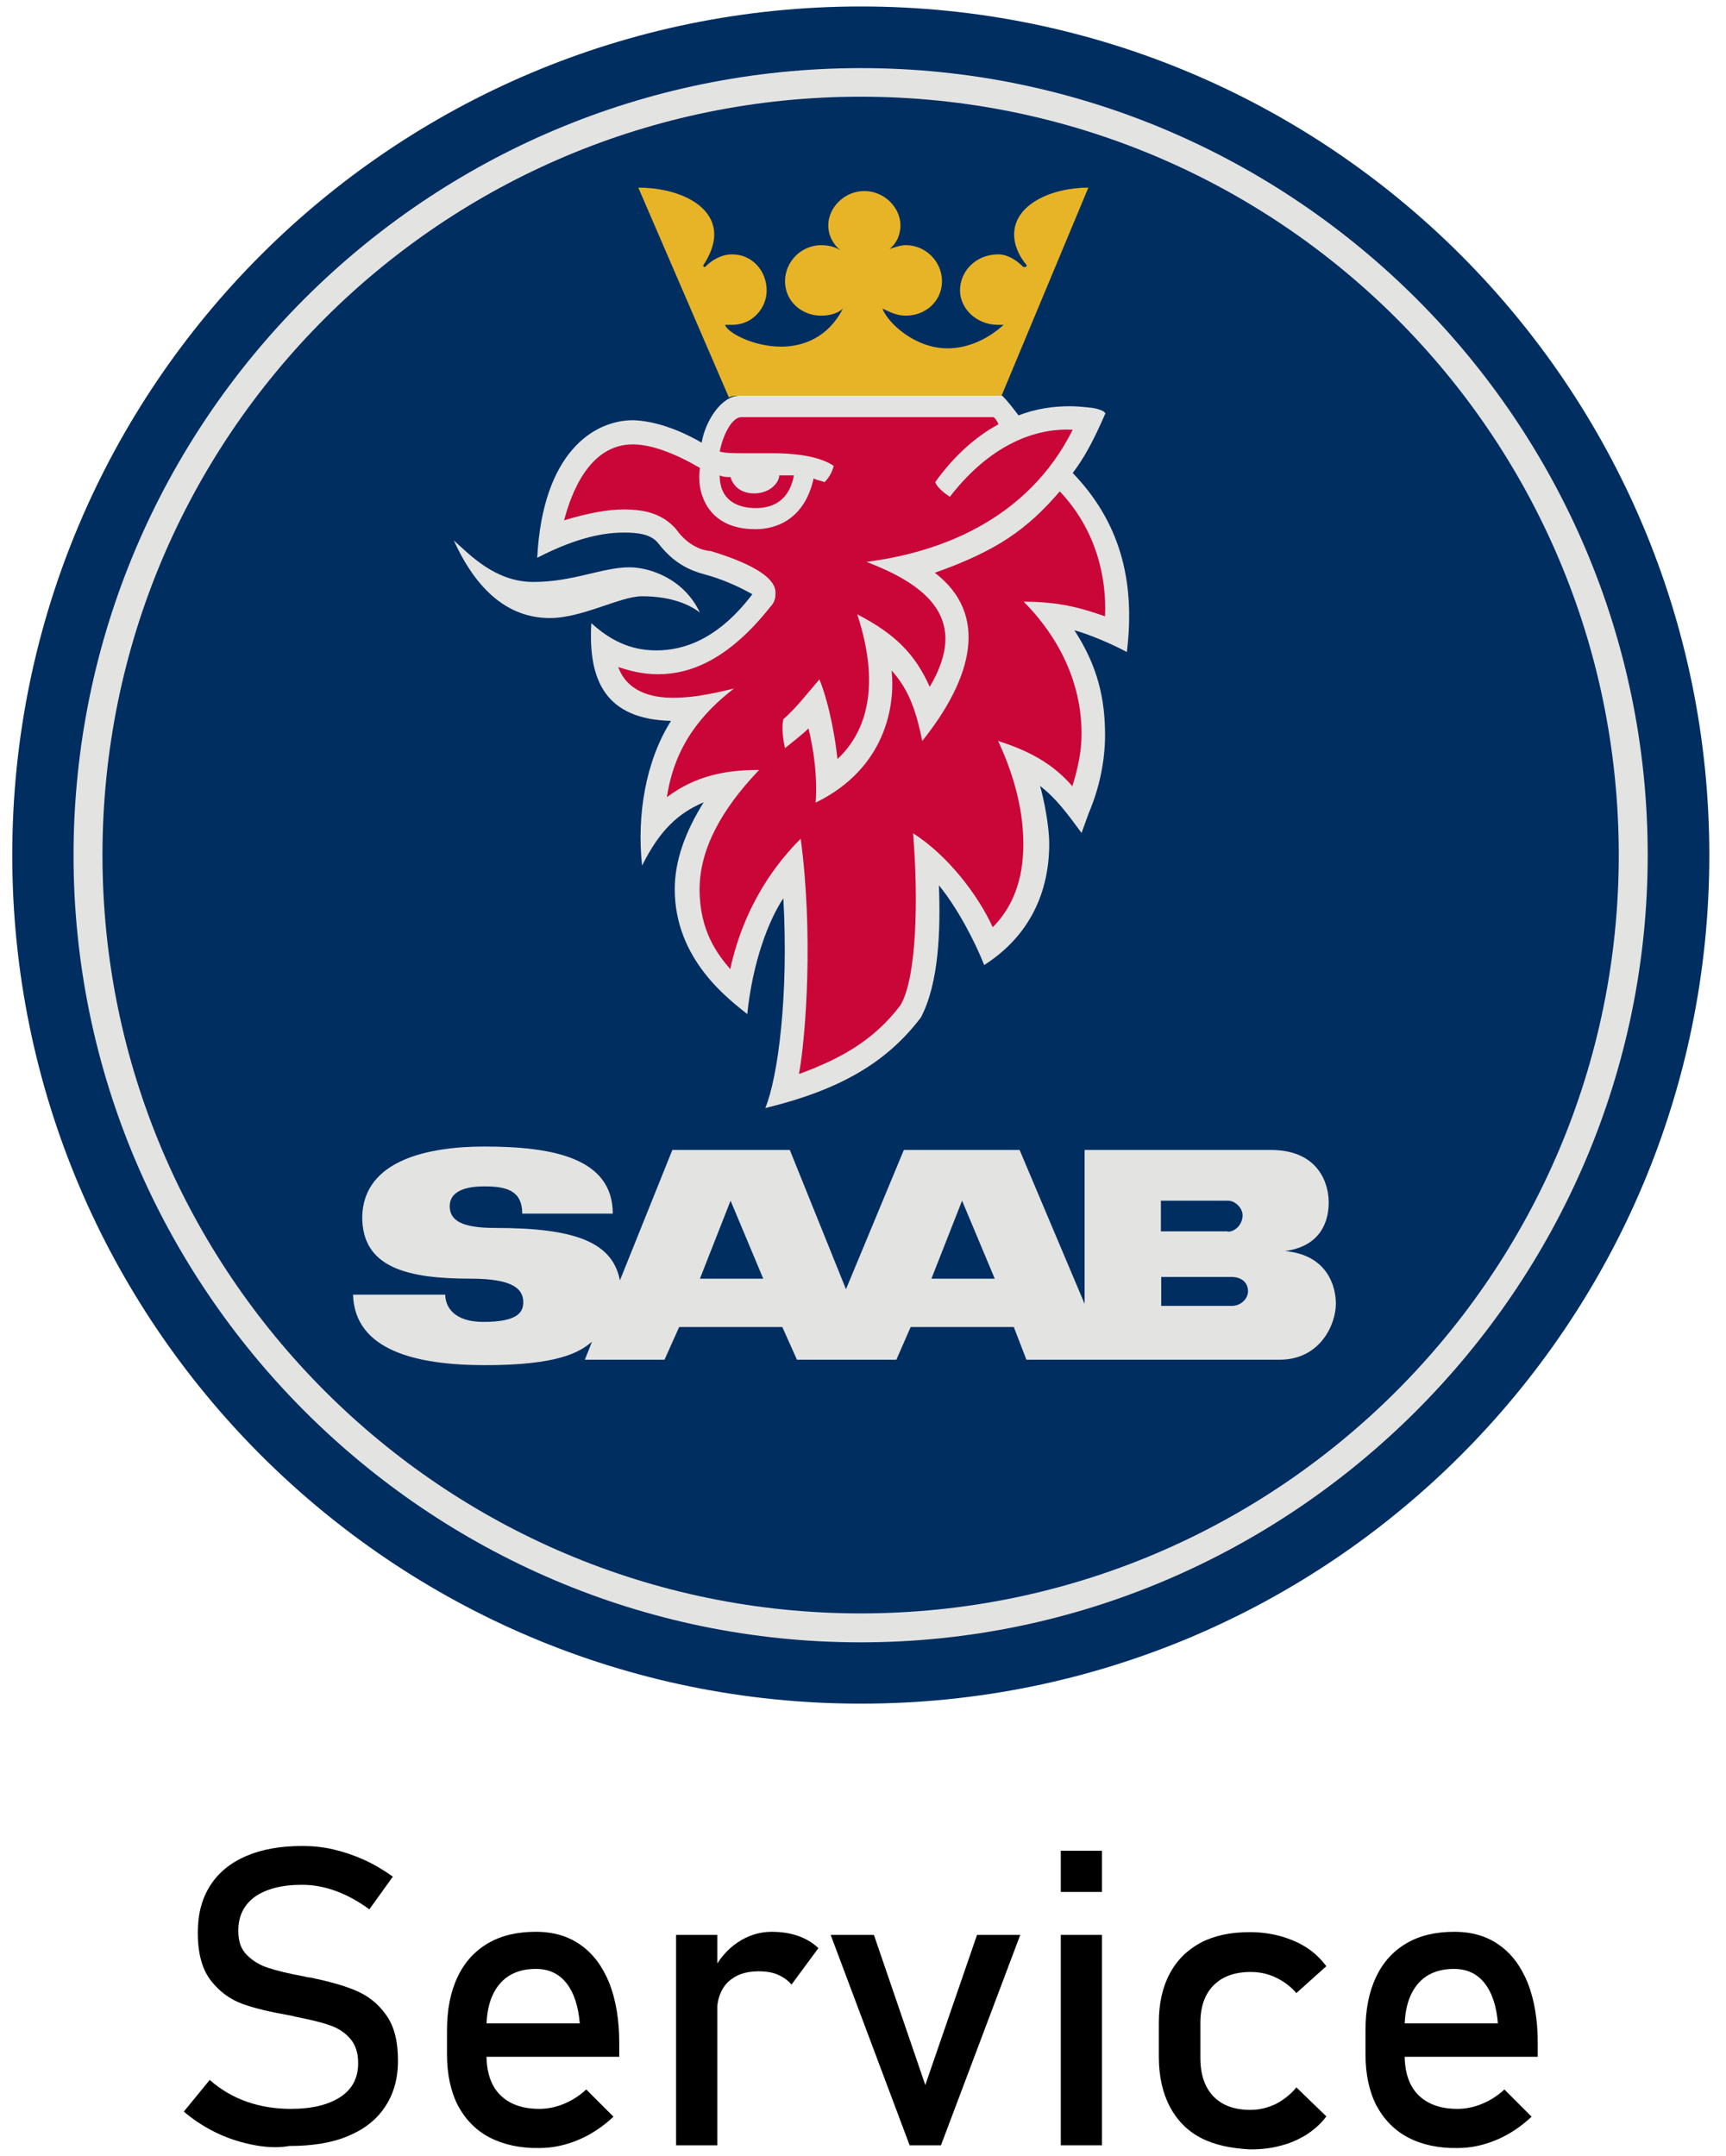
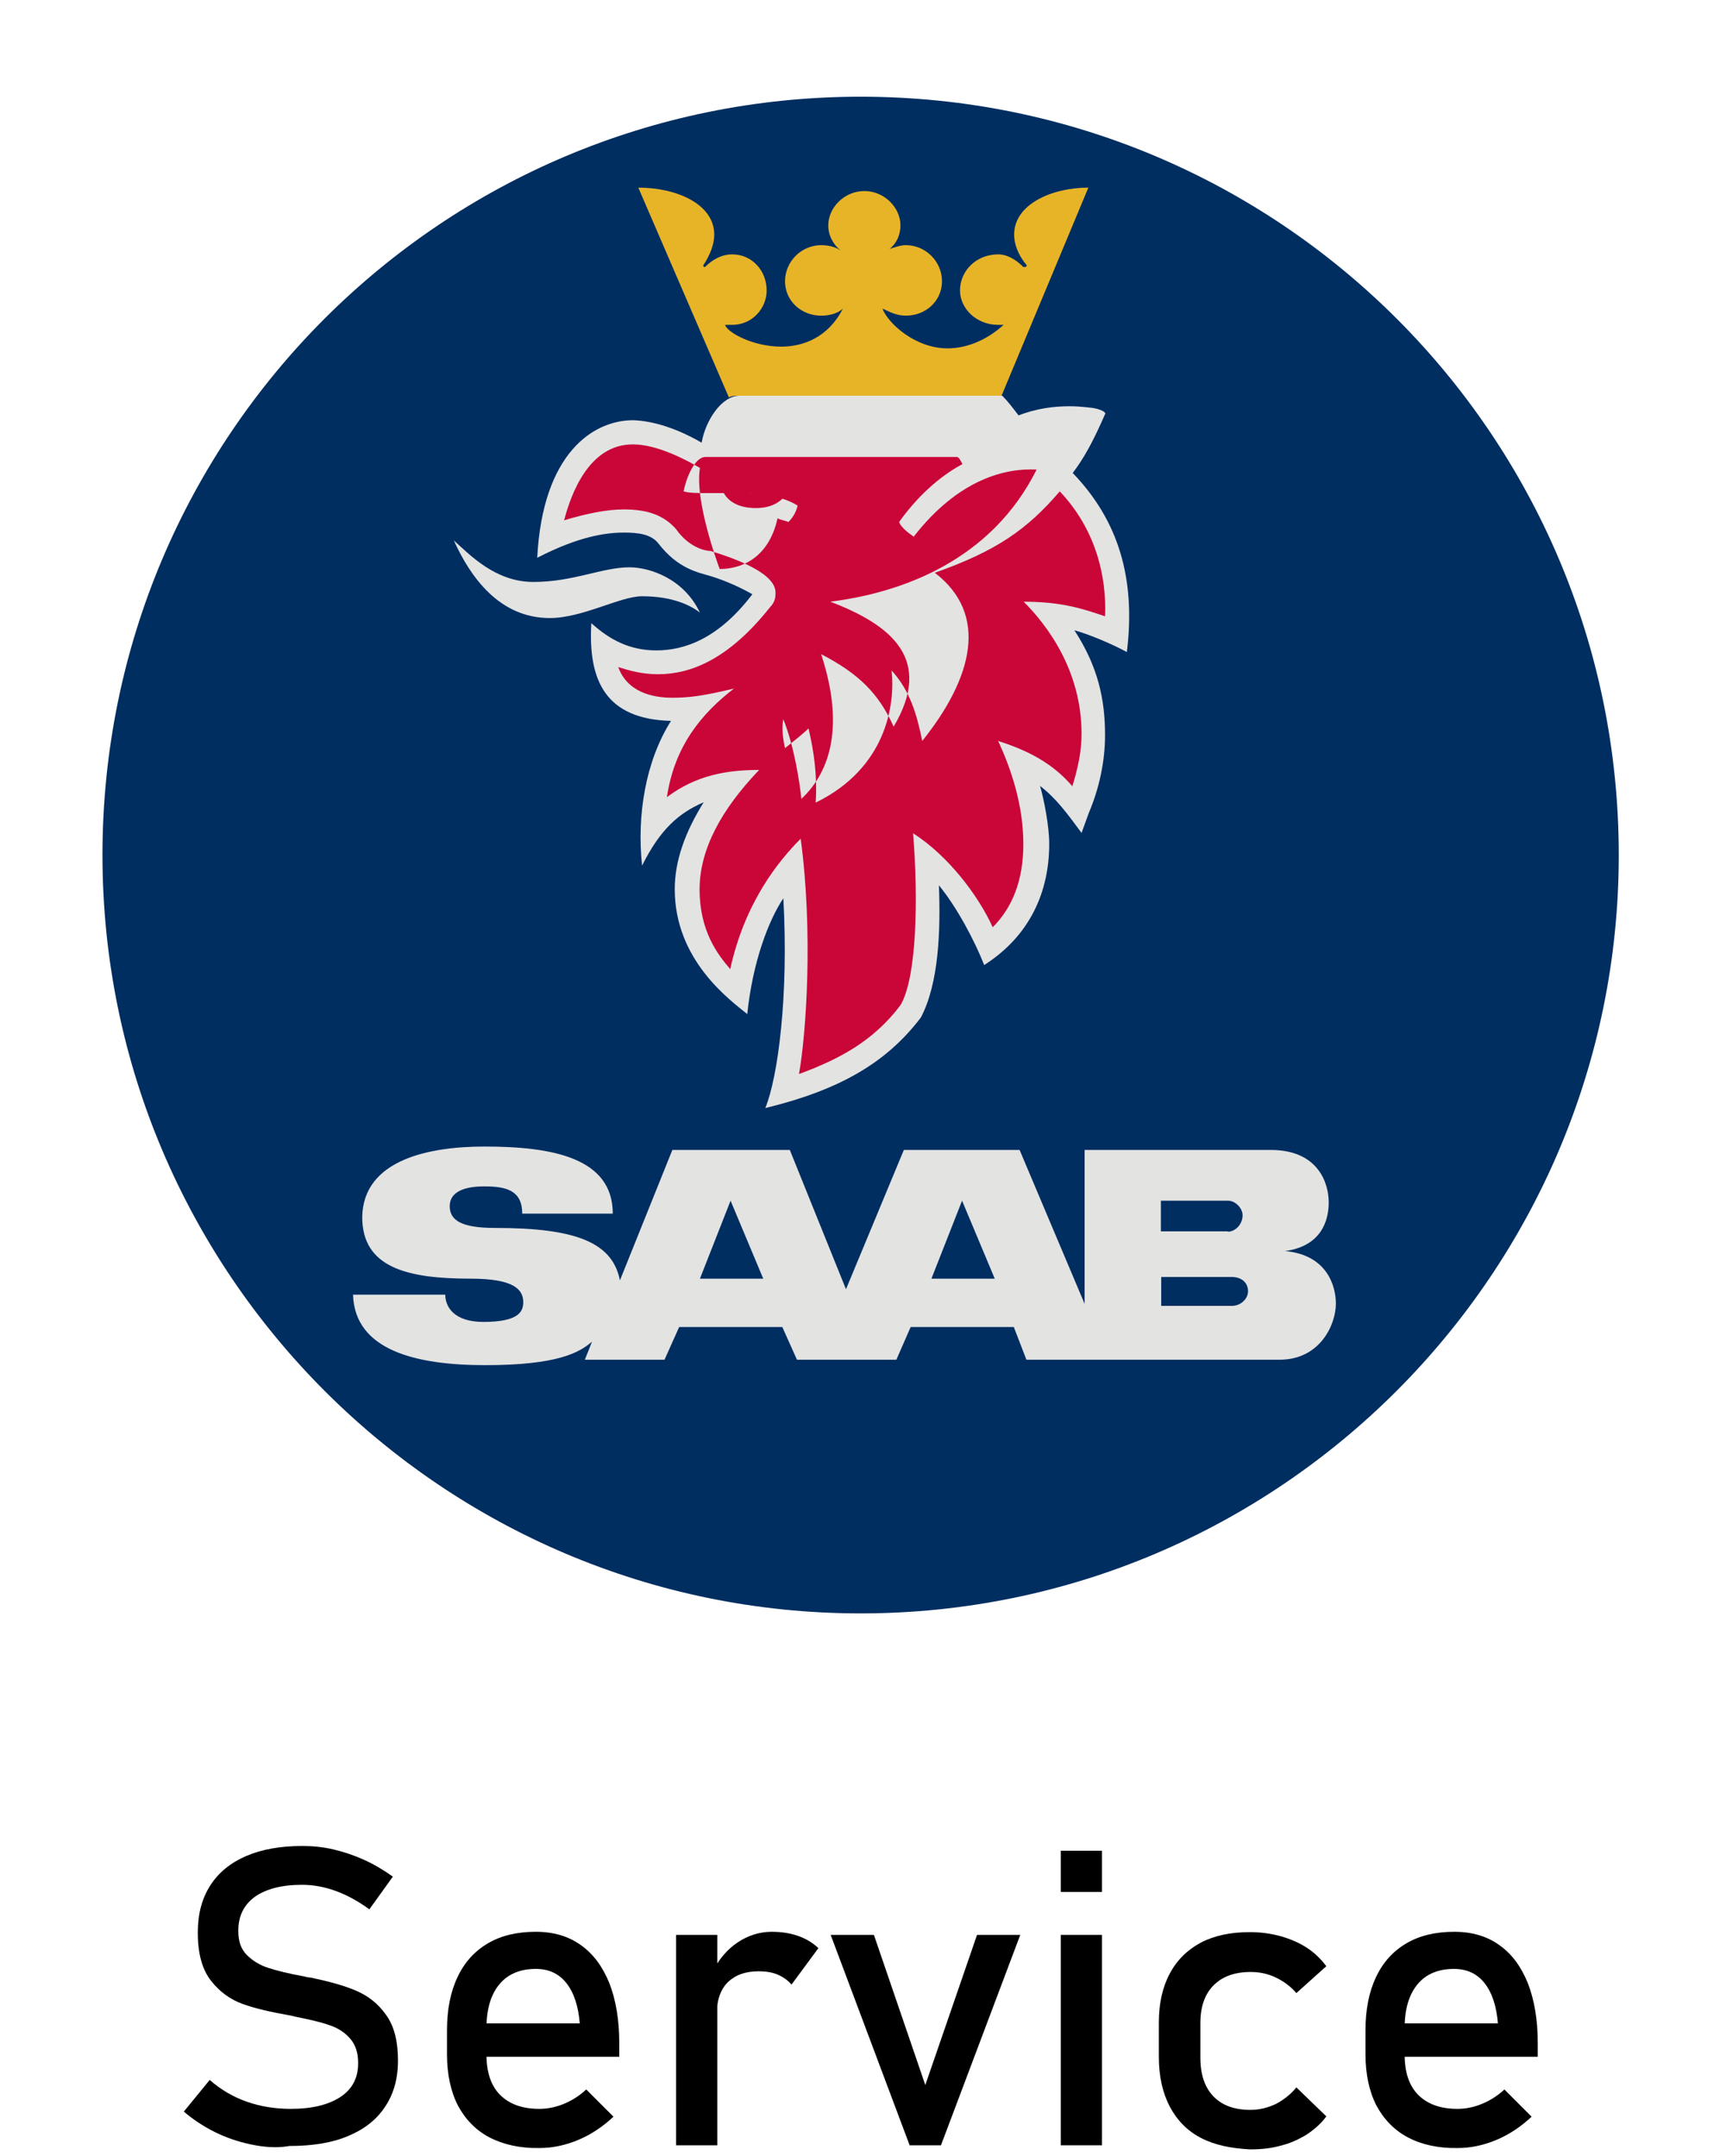
<svg xmlns="http://www.w3.org/2000/svg" version="1.2" baseProfile="tiny" id="Ebene_1" x="0px" y="0px" viewBox="0 0 507 633.2" overflow="visible" xml:space="preserve">
  <g>
    <path d="M73.5,629.7c-3.7-0.8-7.2-2-10.4-3.6c-3.2-1.6-6.3-3.6-9.1-6l7.6-9.3c3.3,2.9,6.9,5,10.9,6.4s8.3,2.1,12.9,2.1   c6.3,0,11.1-1.2,14.6-3.5s5.2-5.6,5.2-9.9v-0.1c0-3-0.8-5.4-2.4-7.2s-3.6-3.1-6.1-3.9c-2.5-0.9-5.7-1.6-9.6-2.4   c-0.1,0-0.2-0.1-0.4-0.1c-0.1,0-0.3,0-0.4-0.1l-0.9-0.2c-5.8-1-10.5-2.1-14.1-3.4c-3.6-1.3-6.7-3.5-9.3-6.8   c-2.6-3.3-3.9-8-3.9-14.1v-0.1c0-5.4,1.2-9.9,3.6-13.7c2.4-3.8,5.9-6.7,10.5-8.7s10.1-3,16.6-3c3.1,0,6.1,0.3,9.1,1s6,1.7,8.9,3   s5.8,3,8.6,5l-6.9,9.6c-3.3-2.4-6.6-4.2-9.9-5.4s-6.6-1.8-9.9-1.8c-5.9,0-10.5,1.2-13.8,3.5c-3.3,2.4-4.9,5.7-4.9,10v0.1   c0,3,0.8,5.3,2.5,7s3.8,3,6.3,3.8s6,1.7,10.5,2.5c0.2,0,0.3,0.1,0.4,0.1s0.3,0.1,0.4,0.1c0.2,0,0.4,0.1,0.7,0.1   c0.2,0,0.5,0.1,0.7,0.1c5.2,1.1,9.6,2.3,13.1,3.8s6.5,3.8,8.8,7.1c2.4,3.3,3.5,7.8,3.5,13.4v0.1c0,5.3-1.3,9.8-3.8,13.5   c-2.5,3.8-6.1,6.6-10.9,8.6c-4.7,2-10.5,2.9-17.2,2.9C81.2,630.9,77.2,630.5,73.5,629.7z" />
    <path d="M143.8,627.7c-4-2.1-7.1-5.3-9.3-9.4c-2.1-4.1-3.2-9.2-3.2-15v-7c0-6.1,1-11.3,3.1-15.7c2-4.3,5-7.6,8.9-9.9   c3.9-2.3,8.6-3.4,14.1-3.4c5.2,0,9.6,1.3,13.2,3.9c3.7,2.6,6.4,6.3,8.4,11.2c1.9,4.9,2.9,10.7,2.9,17.6v4h-41.7v-9.8h30.1   c-0.4-5-1.7-9-3.9-11.8c-2.2-2.8-5.2-4.2-9-4.2c-4.6,0-8.2,1.5-10.7,4.5s-3.8,7.3-3.8,12.8v7.9c0,5.1,1.3,9.1,4,11.8   s6.5,4.1,11.5,4.1c2.5,0,4.9-0.5,7.3-1.5s4.6-2.4,6.5-4.2l8,8c-3.1,2.9-6.5,5.2-10.3,6.8s-7.6,2.4-11.5,2.4   C152.8,630.9,147.9,629.8,143.8,627.7z" />
    <path d="M198.6,568.2h12.1V630h-12.1V568.2z M228.5,579.9c-1.6-0.7-3.5-1-5.7-1c-3.9,0-6.8,1.1-9,3.2c-2.1,2.1-3.2,5.1-3.2,8.8   l-1.3-11.9c1.9-3.7,4.4-6.6,7.4-8.6s6.4-3.1,10-3.1c2.8,0,5.4,0.4,7.7,1.2c2.3,0.8,4.3,2,6,3.6l-7.9,10.7   C231.5,581.6,230.1,580.6,228.5,579.9z" />
    <path d="M287,568.2h12.7L276.4,630h-9.2L244,568.2h12.7l15.1,44.1L287,568.2z" />
    <path d="M311.6,543.5h12.1v12.1h-12.1V543.5z M311.6,568.2h12.1V630h-12.1V568.2z" />
    <path d="M352.7,627.8c-4-2.1-7-5.2-9.1-9.2s-3.2-8.9-3.2-14.5v-10.2c0-5.6,1.1-10.4,3.2-14.3c2.1-4,5.2-7,9.1-9.1   c4-2.1,8.8-3.1,14.4-3.1c3.2,0,6.2,0.4,9.1,1.2c2.8,0.8,5.4,1.9,7.7,3.4s4.1,3.3,5.7,5.4l-8.8,7.9c-1.7-2-3.8-3.5-6.1-4.6   s-4.8-1.6-7.3-1.6c-4.7,0-8.3,1.3-10.9,3.9c-2.6,2.6-3.9,6.3-3.9,11.1v10.2c0,4.9,1.3,8.7,3.8,11.3c2.6,2.7,6.2,4,10.9,4   c2.6,0,5-0.6,7.4-1.7c2.3-1.2,4.4-2.8,6.1-4.9l8.8,8.5c-1.5,2.1-3.5,3.8-5.7,5.3c-2.3,1.4-4.8,2.6-7.7,3.3c-2.8,0.8-5.8,1.1-9,1.1   C361.5,630.9,356.7,629.9,352.7,627.8z" />
    <path d="M413.6,627.7c-4-2.1-7.1-5.3-9.3-9.4c-2.1-4.1-3.2-9.2-3.2-15v-7c0-6.1,1-11.3,3.1-15.7c2-4.3,5-7.6,8.9-9.9   c3.9-2.3,8.6-3.4,14.1-3.4c5.2,0,9.6,1.3,13.2,3.9c3.7,2.6,6.4,6.3,8.4,11.2c1.9,4.9,2.9,10.7,2.9,17.6v4h-41.8v-9.8H440   c-0.4-5-1.7-9-3.9-11.8s-5.2-4.2-9-4.2c-4.6,0-8.2,1.5-10.7,4.5s-3.8,7.3-3.8,12.8v7.9c0,5.1,1.3,9.1,4,11.8s6.5,4.1,11.5,4.1   c2.5,0,4.9-0.5,7.3-1.5c2.4-1,4.6-2.4,6.5-4.2l8,8c-3.1,2.9-6.5,5.2-10.3,6.8s-7.6,2.4-11.5,2.4   C422.5,630.9,417.6,629.8,413.6,627.7z" />
  </g>
  <g>
-     <path fill-rule="evenodd" fill="#002E61" d="M502.1,251.1c0-137.6-111.6-249.2-249.2-249.2C115.2,1.9,3.6,113.5,3.6,251.1   c0,137.6,111.6,249.2,249.2,249.2C390.5,500.4,502.1,388.8,502.1,251.1L502.1,251.1z" />
-     <path fill-rule="evenodd" fill="#E3E3E2" d="M252.9,20C379.9,20,484,123.6,484,251.1c0,127-104.2,231.2-231.2,231.2   c-127.5,0-231.2-104.2-231.2-231.2C21.7,123.6,125.3,20,252.9,20L252.9,20z" />
    <path fill-rule="evenodd" fill="#002E61" d="M475.5,251.1c0-123.3-99.9-222.7-222.7-222.7c-122.8,0-222.7,99.4-222.7,222.7   c0,122.8,99.9,222.7,222.7,222.7C375.6,473.8,475.5,373.9,475.5,251.1L475.5,251.1z" />
    <path fill-rule="evenodd" fill="#E3E3E2" d="M133.3,158.7c4.8,4.3,12.2,12.2,23.4,12.2c11.7,0,20.2-4.3,28.2-4.3   c5.8,0,15.9,3.2,20.7,13.3c-2.7-2.1-8-4.8-17-4.8c-6.4,0-17.5,6.4-27.1,6.4C146.6,181.5,138.1,169.3,133.3,158.7L133.3,158.7z" />
    <path fill-rule="evenodd" fill="#E8B427" d="M214.1,116.7l-26.6-61.6c11.2,0,22.3,4.8,22.3,13.8c0,2.7-1.1,5.8-3.2,9   c0,0.5,0,0.5,0.5,0.5l0,0c2.1-2.1,4.8-3.7,8-3.7c5.8,0,10.1,4.8,10.1,10.6c0,5.3-4.3,10.1-10.1,10.1c-0.5,0-1.6,0-2.1,0   c0.5,2.1,8,6.4,16.5,6.4c6.4,0,13.8-2.7,18.1-11.2c-1.6,1.6-4.3,2.1-6.4,2.1c-5.8,0-10.6-4.3-10.6-10.1s4.8-10.6,10.6-10.6   c2.1,0,4.3,0.5,5.8,1.6c-2.1-1.6-3.7-4.3-3.7-7.4c0-5.3,4.8-10.1,10.6-10.1c5.8,0,10.6,4.8,10.6,10.1c0,2.7-1.1,5.3-3.2,6.9   c1.6-0.5,3.2-1.1,4.8-1.1c5.8,0,10.6,4.8,10.6,10.6s-4.8,10.1-10.6,10.1c-2.7,0-4.8-1.1-6.9-2.1c1.6,4.3,9.6,11.7,19.1,11.7   c5.3,0,11.2-2.1,16.5-6.9c-0.5,0-1.1,0-1.6,0c-6.4,0-11.2-4.8-11.2-10.1c0-5.8,4.8-10.6,11.2-10.6c2.7,0,5.3,1.6,7.4,3.7   c0,0,0,0,0.5,0c0,0,0.5,0,0.5-0.5c-2.7-3.2-3.7-6.4-3.7-9c0-9,11.2-13.8,21.8-13.8l-25.5,61.1h-77.1   C216.2,116.2,215.1,116.2,214.1,116.7L214.1,116.7z" />
    <path fill-rule="evenodd" fill="#E3E3E2" d="M206.1,130c1.1-6.4,5.8-13.8,11.2-13.8h77.1c1.6,1.6,3.2,3.7,4.8,5.8   c5.3-2.1,10.6-2.7,14.9-2.7c3.7,0,6.4,0.5,6.9,0.5c0,0,3.2,0.5,3.7,1.6c-3.7,8.5-6.4,13.3-9.6,17.5c13.3,13.8,18.6,30.8,15.9,52.6   c-3.7-2.1-11.2-5.3-15.4-6.4c6.9,10.6,9,20.2,9,30.8c0,7.4-1.6,15.4-4.8,22.9l-2.1,5.8c-4.3-5.8-7.4-10.1-12.2-13.8   c1.1,3.7,2.7,11.7,2.7,17c0,14.3-5.8,27.1-19.1,35.6c-2.7-6.9-8-17-13.3-23.4c0.5,13.3,0,28.7-5.3,38.8   c-10.1,13.3-23.9,21.3-45.7,26.6c3.7-9,6.9-32.9,5.3-61.6c-4.3,6.4-9,18.6-10.6,34c-5.3-4.3-21.3-15.9-21.3-36.7   c0-8.5,3.2-17,8.5-25.5c-7.4,3.2-12.8,8-18.1,18.6c-1.6-14.9,1.1-30.8,8.5-42.5c-19.1-0.5-24.4-11.7-23.4-28.7   c5.3,4.8,11.2,8,19.1,8c8,0,18.1-3.2,28.2-16.5c-4.8-2.7-9-4.3-12.2-5.3c-3.7-1.1-9.6-2.1-15.4-9.6c-2.1-2.7-5.8-3.2-10.1-3.2   c-5.3,0-13.3,1.1-25.5,7.4c1.6-30.8,16.5-40.4,28.2-40.4C191.7,123.6,198.7,125.7,206.1,130L206.1,130z" />
    <path fill-rule="evenodd" fill="#E3E3E2" d="M142.3,336.7c19.7,0,37.7,3.2,37.7,19.7h-26.6c0-6.9-4.8-8-11.2-8   c-5.8,0-10.1,1.6-10.1,5.8c0,4.3,3.7,6.4,13.3,6.4c23.9,0,34.5,4.3,36.7,15.4l15.4-38.3h34.5l16.5,40.9l17-40.9h34l19.1,45.2v-45.2   h54.7c13.8,0,17,9.6,17,15.4c0,5.3-2.1,12.8-12.8,14.3c12.2,1.1,14.9,10.1,14.9,15.4c0,6.4-4.8,16.5-16.5,16.5h-74.4l-3.7-9.6   h-30.3l-4.2,9.6h-29.2l-4.3-9.6h-30.3l-4.3,9.6h-23.4l2.1-5.3c-3.7,3.2-10.1,6.9-31.4,6.9c-20.2,0-38.3-4.3-38.8-20.7h27.1   c0,3.7,2.7,8,11.2,8c10.6,0,11.7-3.2,11.7-5.8c0-3.7-2.7-6.9-15.4-6.9c-18.6,0-31.9-3.2-31.9-18.1   C106.7,340.4,126.4,336.7,142.3,336.7L142.3,336.7z M273.6,375.5h18.6l-9.6-22.9L273.6,375.5L273.6,375.5z M205.6,375.5h18.6   l-9.6-22.9L205.6,375.5L205.6,375.5z M360.7,361.7c2.1,0,4.3-2.1,4.3-4.8c0-2.1-2.1-4.3-4.3-4.3h-19.7v9H360.7L360.7,361.7z    M341.1,383.5h20.7c2.7,0,4.8-2.1,4.8-4.3c0-2.7-2.1-4.2-4.8-4.2h-20.7V383.5L341.1,383.5z" />
    <path fill-rule="evenodd" fill="#CA0538" d="M228.9,139.6c0,2.1-2.7,5.3-7.4,5.3c-4.3,0-6.4-2.7-6.9-4.8c-1.1,0-2.1,0-3.2-0.5   c0,7.4,5.3,9.6,10.6,9.6c3.7,0,9.6-1.1,11.2-9.6C232.1,139.6,230.5,139.6,228.9,139.6L228.9,139.6z" />
-     <path fill-rule="evenodd" fill="#CA0538" d="M205.6,137.4c-7.4-4.3-14.3-6.9-19.7-6.9c-12.8,0-18.1,14.3-20.2,22.3   c6.9-2.1,12.8-3.2,17.5-3.2c6.9,0,11.7,1.6,15.4,5.8c3.7,5.3,8.5,6.4,10.1,6.4c6.9,2.1,19.1,6.4,19.1,12.2c0,1.1,0,2.7-1.6,4.3   c-12.2,15.4-23.4,19.7-32.9,19.7c-4.8,0-8.5-1.1-11.7-2.1c2.7,7.4,10.1,9,15.9,9c4.8,0,9-0.5,18.1-2.7c-9.6,7.4-17.5,17-19.7,31.9   c8.5-6.4,17.5-8,27.1-8c-11.2,11.7-17.5,23.4-17.5,35.1c0,12.2,5.3,19.1,9,23.4c4.3-19.7,14.3-31.9,20.7-38.3   c3.7,27.6,1.6,57.4-0.5,69.1c11.7-4.3,21.8-9.6,29.8-20.2c4.8-8,5.3-31.4,3.7-50.5c10.1,6.4,19.1,18.1,23.4,27.6   c5.8-5.8,9-13.8,9-24.4c0-11.7-3.7-22.3-7.4-30.3c8.5,2.7,15.9,6.4,21.8,13.3c1.6-5.3,2.7-10.1,2.7-15.4c0-18.6-10.1-31.9-17-38.8   c11.2,0,17.5,2.1,23.9,4.3c0.5-11.7-2.7-25.5-13.3-36.7c-9.6,11.2-18.6,17.5-36.7,23.9c15.9,12.2,11.2,30.8-3.7,49.4   c-1.6-8-3.7-14.9-9-20.7c1.1,10.1-1.6,28.7-22.3,38.8c0.5-8-0.5-14.9-2.1-21.8c-1.6,1.6-4.3,3.7-6.9,5.8c-0.5-2.1-1.1-5.8-0.5-8.5   c3.7-3.2,6.9-7.4,10.6-11.7c3.2,8,4.8,18.6,5.3,23.4c7.4-6.9,13.3-19.7,5.8-42.5c11.2,5.8,17,11.7,21.3,21.3   c11.7-19.7-0.5-29.8-18.6-36.7c21.3-2.7,47.3-12.2,60.6-38.8c-9-0.5-22.9,2.7-36.1,19.7c-1.6-1.1-3.7-2.7-4.3-4.3   c5.3-7.4,11.7-13.3,18.6-17c-0.5-1.1-1.1-2.1-1.6-2.1h-73.9c-2.7,0-5.3,4.8-6.4,10.1c1.6,0.5,4.3,0.5,6.9,0.5c2.7,0,5.3,0,8.5,0   c5.3,0,13.3,0.5,18.1,3.7c-0.5,2.1-1.6,3.7-2.7,4.8c-1.1-0.5-2.1-0.5-3.2-1.1c-2.7,12.2-11.2,14.9-17,14.9   C207.2,155.5,204.5,143.8,205.6,137.4L205.6,137.4z" />
+     <path fill-rule="evenodd" fill="#CA0538" d="M205.6,137.4c-7.4-4.3-14.3-6.9-19.7-6.9c-12.8,0-18.1,14.3-20.2,22.3   c6.9-2.1,12.8-3.2,17.5-3.2c6.9,0,11.7,1.6,15.4,5.8c3.7,5.3,8.5,6.4,10.1,6.4c6.9,2.1,19.1,6.4,19.1,12.2c0,1.1,0,2.7-1.6,4.3   c-12.2,15.4-23.4,19.7-32.9,19.7c-4.8,0-8.5-1.1-11.7-2.1c2.7,7.4,10.1,9,15.9,9c4.8,0,9-0.5,18.1-2.7c-9.6,7.4-17.5,17-19.7,31.9   c8.5-6.4,17.5-8,27.1-8c-11.2,11.7-17.5,23.4-17.5,35.1c0,12.2,5.3,19.1,9,23.4c4.3-19.7,14.3-31.9,20.7-38.3   c3.7,27.6,1.6,57.4-0.5,69.1c11.7-4.3,21.8-9.6,29.8-20.2c4.8-8,5.3-31.4,3.7-50.5c10.1,6.4,19.1,18.1,23.4,27.6   c5.8-5.8,9-13.8,9-24.4c0-11.7-3.7-22.3-7.4-30.3c8.5,2.7,15.9,6.4,21.8,13.3c1.6-5.3,2.7-10.1,2.7-15.4c0-18.6-10.1-31.9-17-38.8   c11.2,0,17.5,2.1,23.9,4.3c0.5-11.7-2.7-25.5-13.3-36.7c-9.6,11.2-18.6,17.5-36.7,23.9c15.9,12.2,11.2,30.8-3.7,49.4   c-1.6-8-3.7-14.9-9-20.7c1.1,10.1-1.6,28.7-22.3,38.8c0.5-8-0.5-14.9-2.1-21.8c-1.6,1.6-4.3,3.7-6.9,5.8c-0.5-2.1-1.1-5.8-0.5-8.5   c3.2,8,4.8,18.6,5.3,23.4c7.4-6.9,13.3-19.7,5.8-42.5c11.2,5.8,17,11.7,21.3,21.3   c11.7-19.7-0.5-29.8-18.6-36.7c21.3-2.7,47.3-12.2,60.6-38.8c-9-0.5-22.9,2.7-36.1,19.7c-1.6-1.1-3.7-2.7-4.3-4.3   c5.3-7.4,11.7-13.3,18.6-17c-0.5-1.1-1.1-2.1-1.6-2.1h-73.9c-2.7,0-5.3,4.8-6.4,10.1c1.6,0.5,4.3,0.5,6.9,0.5c2.7,0,5.3,0,8.5,0   c5.3,0,13.3,0.5,18.1,3.7c-0.5,2.1-1.6,3.7-2.7,4.8c-1.1-0.5-2.1-0.5-3.2-1.1c-2.7,12.2-11.2,14.9-17,14.9   C207.2,155.5,204.5,143.8,205.6,137.4L205.6,137.4z" />
  </g>
</svg>